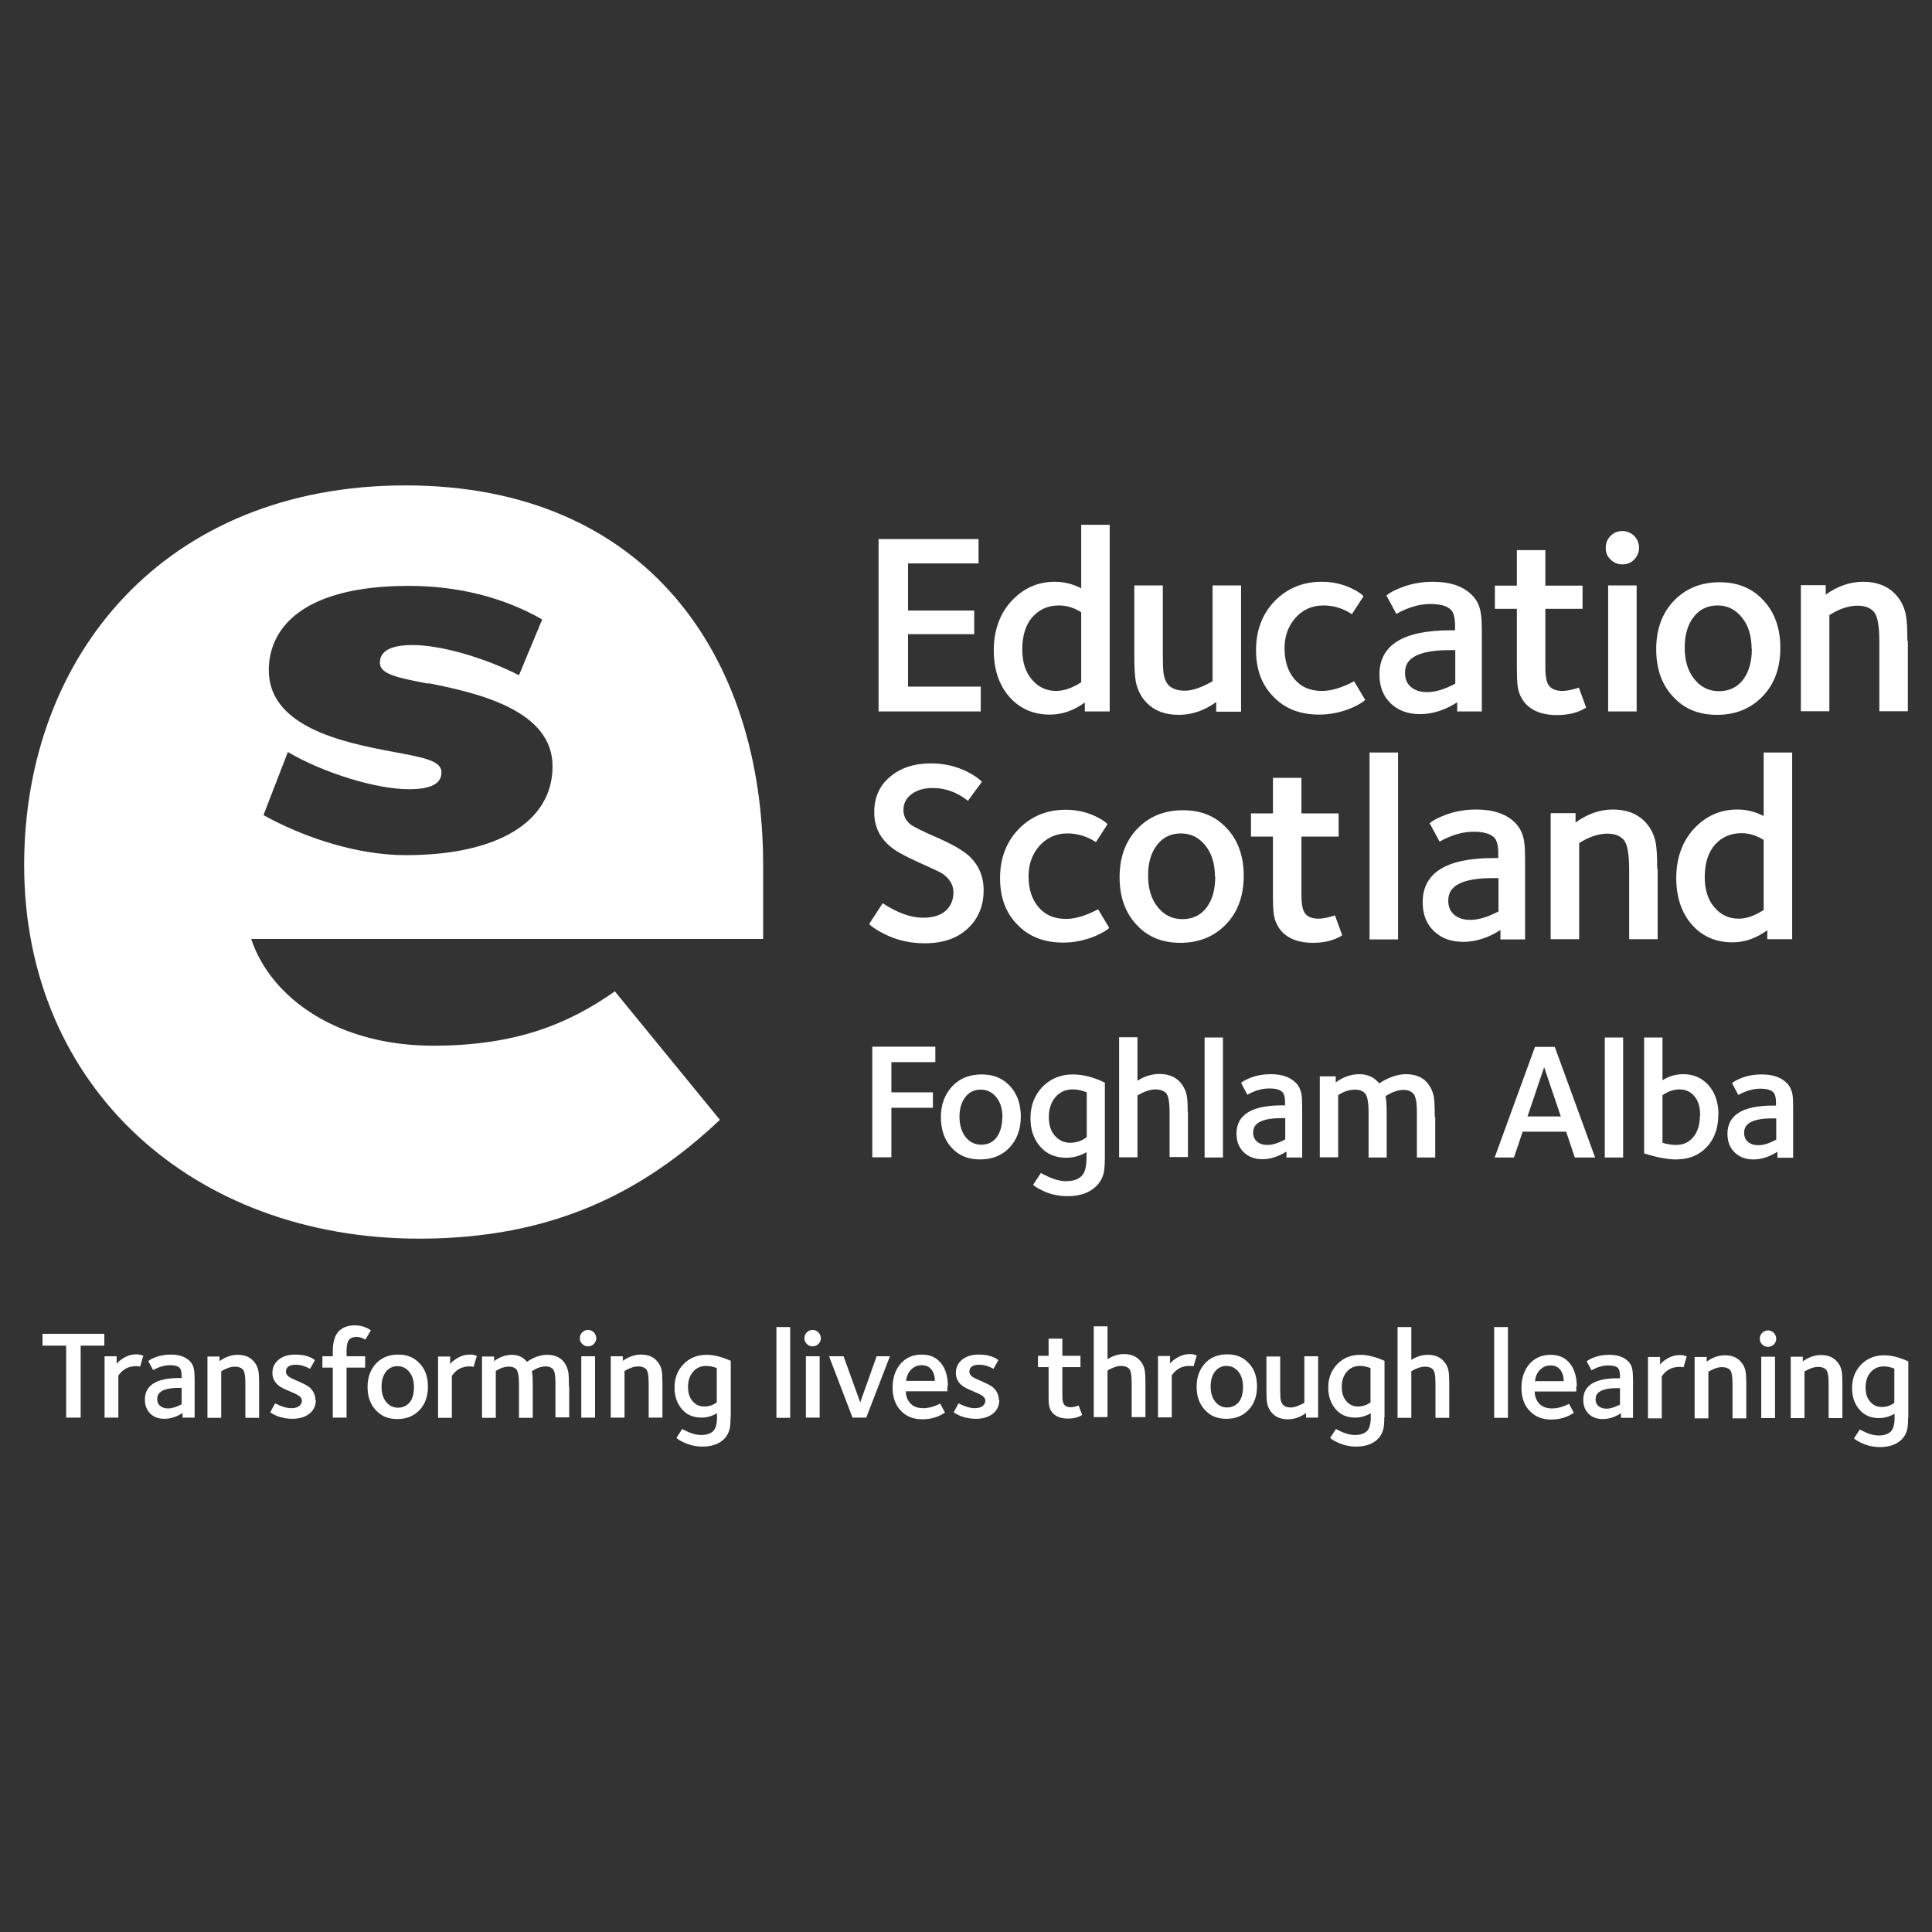
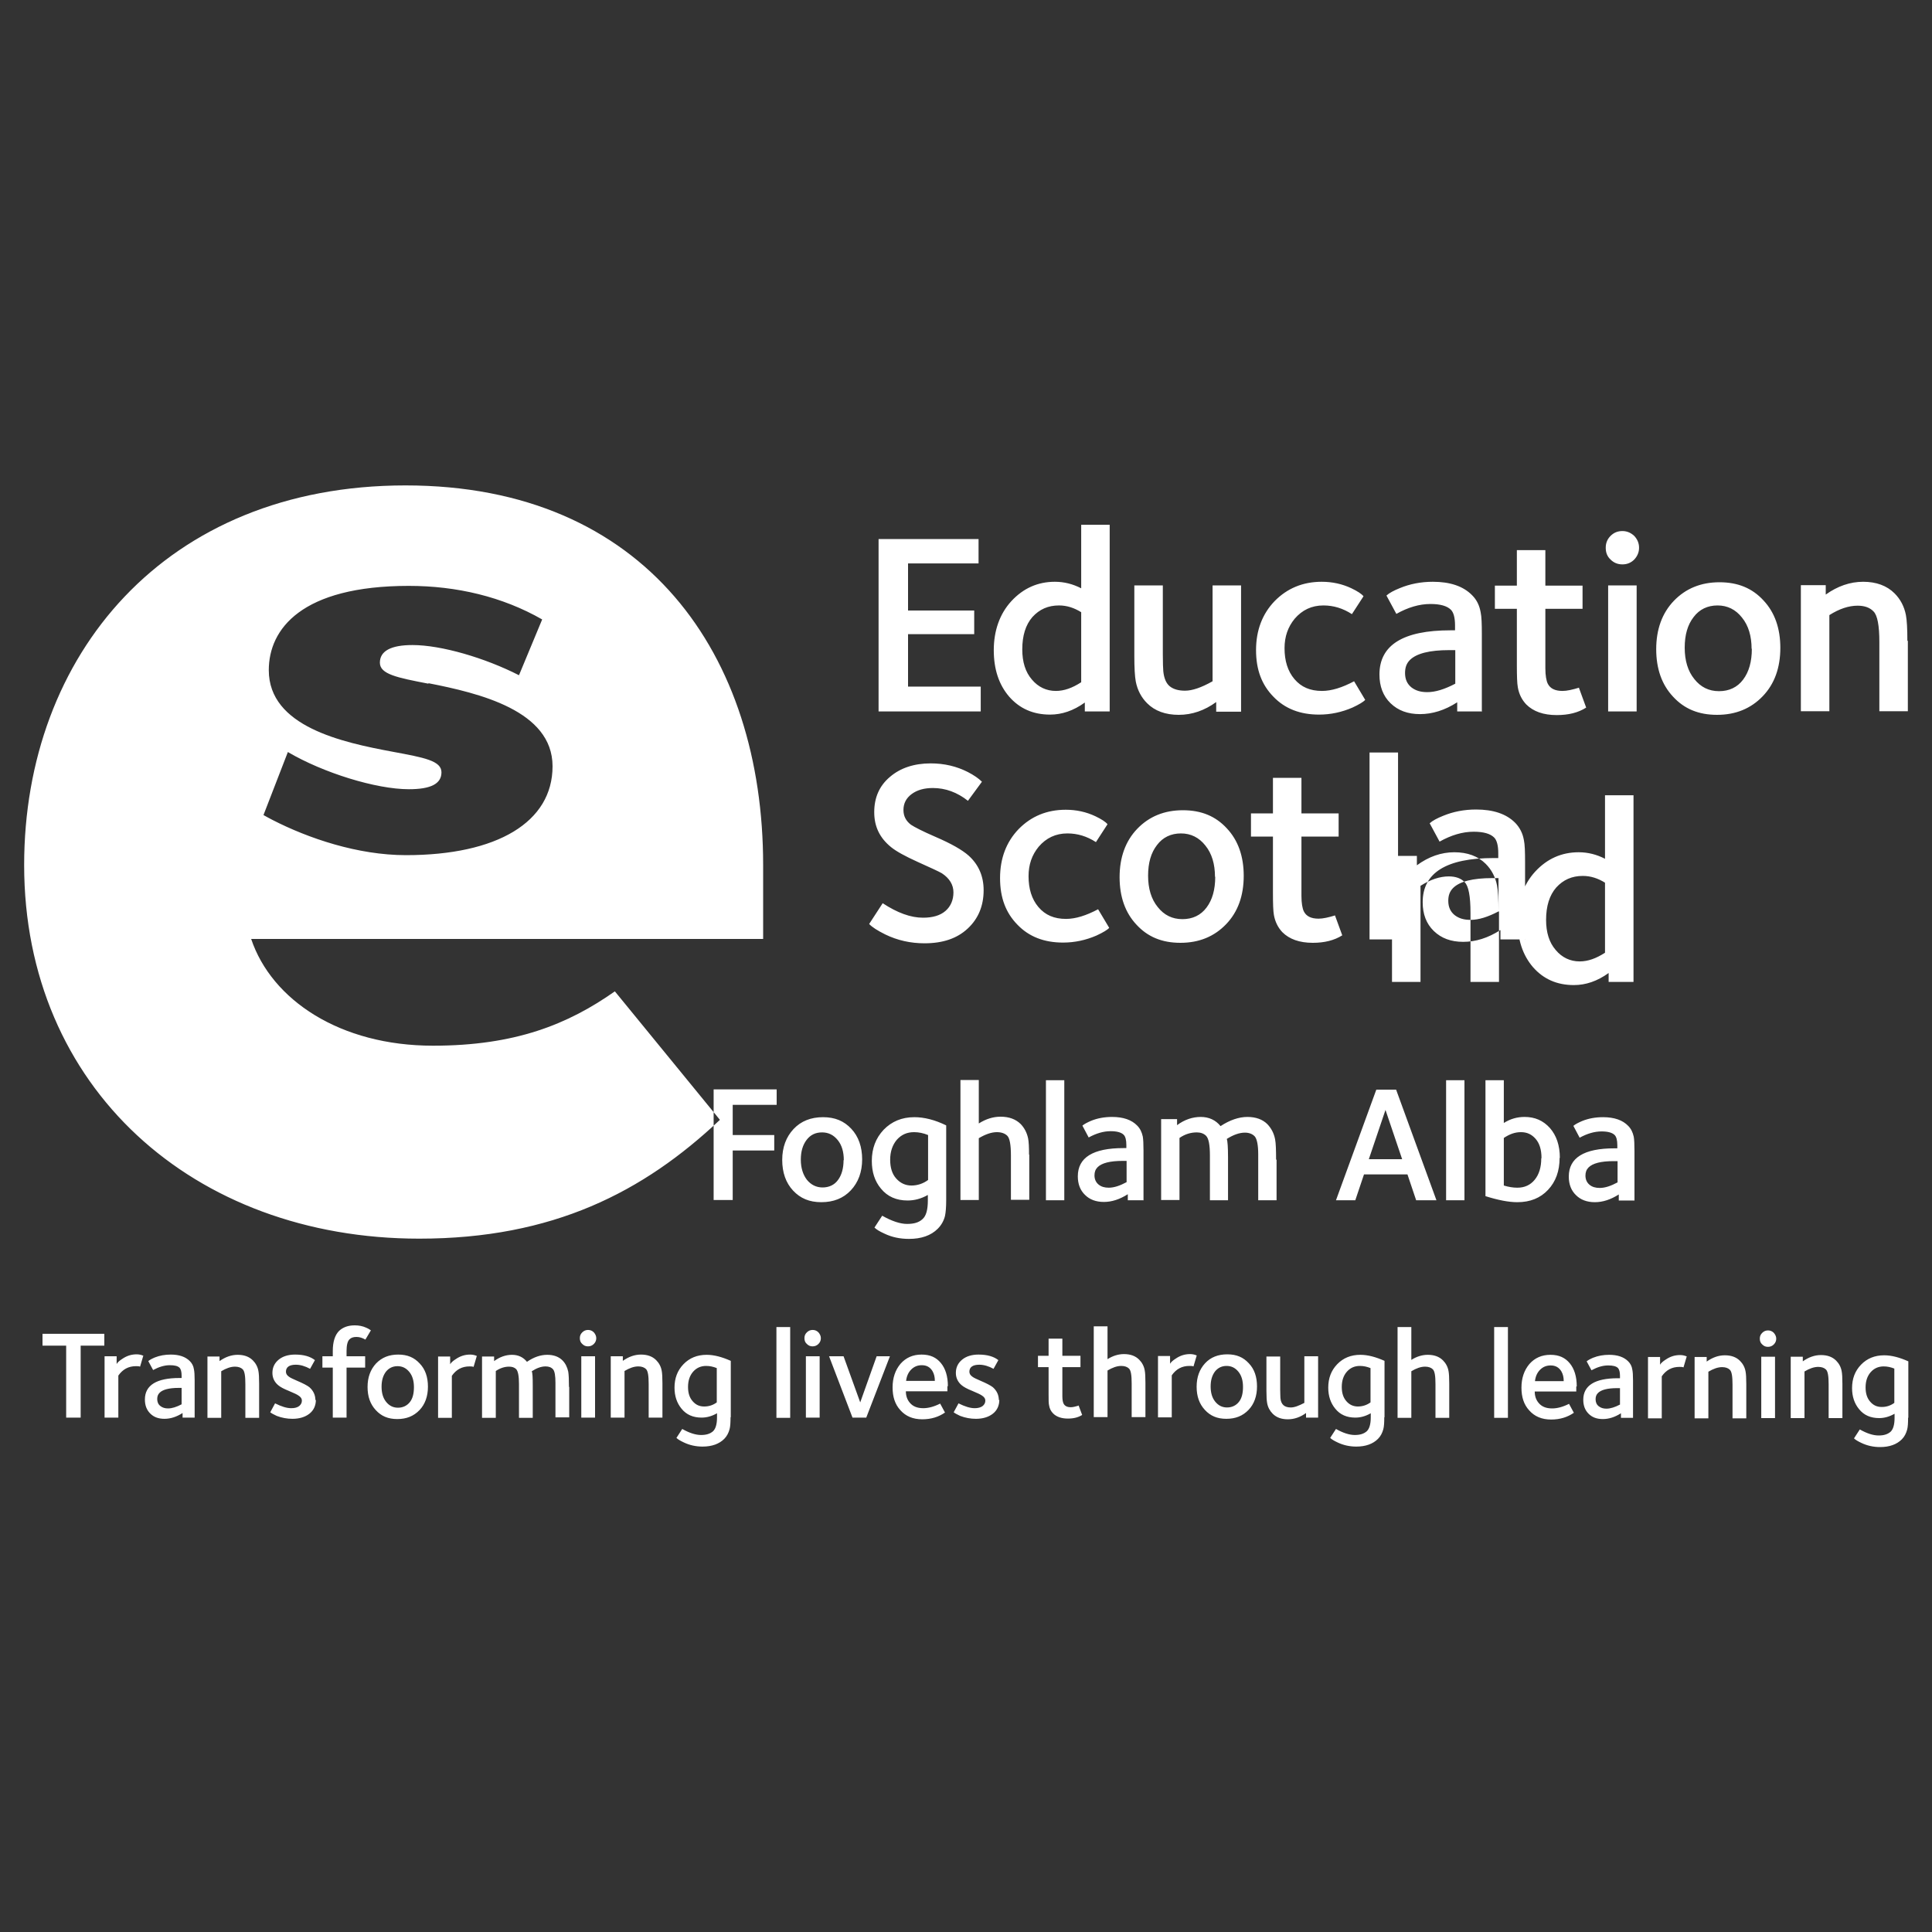
<svg xmlns="http://www.w3.org/2000/svg" id="a" viewBox="0 0 80 80">
  <rect x="0" y="0" width="80" height="80" fill="#333333" stroke="none" />
  <defs>
    <style>.b{fill:#fff;}</style>
  </defs>
-   <path class="b" d="M31.6,35.82v3.06H10.4c.85,2.53,3.68,4.42,7.53,4.42,3.4,0,5.58-.88,7.53-2.25l4.35,5.32c-3.17,2.99-6.91,4.92-12.45,4.92-9.35,0-16.36-6.26-16.36-15.47,0-8.68,5.83-15.72,15.79-15.72s14.81,7.04,14.81,15.72m-13.86-7.51c-1.29-.25-2.01-.39-2.01-.87s.45-.73,1.35-.73c1.19,0,3,.53,4.41,1.25l.96-2.31c-1.64-.94-3.54-1.39-5.52-1.39-4.45,0-5.8,1.79-5.8,3.49,0,2.34,3.04,2.99,5.14,3.38,1.29,.24,2.01,.37,2.01,.85s-.45,.7-1.35,.7c-1.36,0-3.55-.68-5.01-1.54l-1.01,2.61c.12,.07,.24,.13,.37,.2,1.48,.76,3.53,1.46,5.53,1.46,3.78,0,6.07-1.37,6.07-3.68s-3.05-3.03-5.14-3.44m22.87,.14h-3.01v-2.17h2.74v-.98h-2.74v-1.95h2.92v-1.01h-4.14v7.14h4.23v-1.03Zm5.34,1.03h-1.03v-.37c-.47,.34-.95,.5-1.44,.5-.7,0-1.26-.25-1.69-.74-.43-.5-.64-1.14-.64-1.93s.24-1.5,.73-2.03c.49-.53,1.09-.8,1.8-.8,.38,0,.74,.09,1.09,.27v-2.63h1.18v7.74Zm-1.18-1.21v-2.9c-.29-.18-.59-.28-.92-.28-.45,0-.81,.16-1.1,.48-.28,.32-.42,.77-.42,1.34,0,.52,.13,.94,.4,1.25,.26,.31,.6,.47,.99,.47,.34,0,.68-.12,1.05-.36m6.62-4.01h-1.18v3.97c-.46,.26-.84,.39-1.14,.39-.27,0-.48-.06-.63-.18-.15-.12-.24-.33-.27-.62-.01-.11-.02-.35-.02-.71v-2.85h-1.18v2.91c0,.5,.02,.86,.06,1.07,.07,.36,.23,.66,.47,.9,.32,.32,.76,.48,1.31,.48s1.07-.18,1.55-.53v.4h1.03v-5.22Zm4.68,3.97c-.49,.26-.93,.4-1.33,.4-.49,0-.86-.16-1.14-.49-.28-.33-.41-.76-.41-1.28,0-.48,.14-.88,.42-1.22,.31-.36,.7-.55,1.19-.55,.42,0,.81,.12,1.18,.36l.48-.74c-.08-.1-.25-.21-.5-.33-.38-.18-.79-.27-1.23-.27-.78,0-1.43,.27-1.95,.8-.51,.53-.77,1.21-.77,2.03s.24,1.44,.72,1.93c.48,.5,1.11,.74,1.89,.74,.48,0,.94-.1,1.38-.29,.28-.13,.46-.24,.53-.32l-.46-.77Zm5.3,1.25h-1.03v-.38c-.51,.33-1.03,.49-1.54,.49s-.91-.15-1.22-.45c-.31-.3-.46-.7-.46-1.19,0-1.22,.98-1.83,2.94-1.83h.19v-.2c0-.32-.06-.54-.17-.65-.16-.16-.44-.24-.85-.24-.46,0-.93,.14-1.41,.41l-.41-.76c.12-.11,.31-.21,.56-.31,.41-.17,.87-.26,1.36-.26,.71,0,1.26,.18,1.63,.56,.19,.19,.3,.42,.35,.7,.04,.18,.05,.49,.05,.92v3.21Zm-1.11-1.16v-1.38h-.25c-.82,0-1.36,.14-1.63,.41-.14,.14-.2,.31-.2,.54,0,.26,.09,.45,.26,.59,.18,.14,.39,.2,.66,.2,.34,0,.72-.12,1.16-.35m5.14,.16c-.29,.09-.52,.14-.7,.14-.31,0-.51-.1-.61-.3-.06-.12-.1-.34-.1-.64v-2.46h1.54v-.96h-1.54v-1.47h-1.18v1.47h-.91v.96h.91v2.35c0,.44,.01,.74,.04,.9,.05,.29,.17,.52,.35,.71,.29,.29,.71,.44,1.26,.44,.49,0,.89-.1,1.22-.31l-.3-.82Zm2.47-5.79c0,.19-.07,.35-.2,.49-.13,.13-.29,.2-.49,.2s-.36-.07-.49-.2c-.14-.13-.2-.29-.2-.49s.07-.36,.2-.49c.14-.14,.3-.2,.49-.2s.35,.07,.49,.2c.13,.14,.2,.3,.2,.49m-.1,6.78h-1.18v-5.22h1.18v5.22Zm5.95-2.64c0,.83-.24,1.5-.73,2.01-.49,.51-1.12,.77-1.89,.77s-1.36-.25-1.82-.75c-.47-.5-.7-1.16-.7-1.97s.24-1.49,.73-2c.49-.51,1.12-.77,1.89-.77s1.36,.25,1.82,.75c.47,.5,.7,1.16,.7,1.97m-1.19,.04c0-.53-.13-.97-.4-1.3-.26-.33-.6-.5-1.01-.5s-.75,.16-.99,.48c-.25,.32-.37,.74-.37,1.27s.13,.97,.4,1.3c.26,.33,.6,.5,1.02,.5s.76-.16,1-.48c.24-.32,.36-.74,.36-1.28m6.44-.32c0-.5-.02-.86-.06-1.07-.07-.36-.23-.66-.47-.9-.32-.32-.76-.48-1.3-.48s-1.06,.18-1.55,.53v-.39h-1.03v5.22h1.18v-3.98c.41-.26,.8-.39,1.17-.39,.29,0,.51,.08,.66,.24,.16,.16,.24,.58,.24,1.27v2.86h1.18v-2.92Zm-38.25,10.32c0-.58-.21-1.06-.62-1.43-.27-.24-.73-.5-1.38-.78-.53-.23-.86-.4-1.01-.5-.21-.16-.31-.36-.31-.61,0-.27,.11-.49,.34-.66,.23-.17,.52-.25,.88-.25,.52,0,1.01,.18,1.45,.53l.58-.79c-.14-.14-.33-.27-.58-.4-.47-.24-.98-.36-1.54-.36-.69,0-1.26,.19-1.69,.56-.44,.37-.65,.86-.65,1.46s.23,1.07,.7,1.45c.21,.17,.57,.37,1.1,.61,.56,.25,.9,.41,1,.47,.32,.21,.48,.48,.48,.79s-.11,.58-.33,.77c-.22,.19-.53,.28-.93,.28-.51,0-1.06-.2-1.67-.6l-.56,.86c.12,.13,.34,.27,.66,.43,.51,.25,1.06,.37,1.63,.37,.76,0,1.35-.2,1.79-.61,.44-.41,.66-.94,.66-1.59m4.74,.79c-.49,.26-.93,.4-1.33,.4-.49,0-.86-.16-1.14-.49-.28-.33-.41-.76-.41-1.28,0-.48,.14-.88,.42-1.22,.31-.36,.7-.55,1.19-.55,.42,0,.81,.12,1.18,.36l.48-.74c-.08-.1-.25-.21-.5-.33-.38-.18-.79-.27-1.23-.27-.78,0-1.43,.27-1.95,.8-.51,.53-.77,1.21-.77,2.03s.24,1.44,.72,1.93c.48,.5,1.11,.74,1.89,.74,.48,0,.94-.1,1.38-.29,.28-.13,.46-.24,.53-.32l-.46-.77Zm6.03-1.39c0,.83-.24,1.5-.73,2.01-.49,.51-1.12,.77-1.89,.77s-1.36-.25-1.82-.75c-.47-.5-.7-1.16-.7-1.97s.24-1.49,.73-2c.49-.51,1.12-.77,1.89-.77s1.36,.25,1.82,.75c.47,.5,.7,1.16,.7,1.97m-1.19,.04c0-.53-.13-.97-.4-1.3-.26-.33-.6-.5-1.01-.5s-.75,.16-.99,.48c-.25,.32-.37,.74-.37,1.27s.13,.97,.4,1.3c.26,.33,.6,.5,1.02,.5s.76-.16,1-.48c.24-.32,.36-.74,.36-1.28m4.98,1.6c-.29,.09-.52,.14-.7,.14-.31,0-.51-.1-.61-.3-.06-.12-.1-.34-.1-.64v-2.46h1.54v-.96h-1.54v-1.47h-1.18v1.47h-.91v.96h.91v2.35c0,.44,.01,.74,.04,.9,.05,.28,.17,.52,.35,.71,.29,.29,.71,.44,1.26,.44,.48,0,.89-.1,1.22-.31l-.3-.82Zm2.59-6.74h-1.18v7.74h1.18v-7.74Zm5.27,7.74h-1.03v-.39c-.51,.33-1.03,.49-1.54,.49s-.91-.15-1.22-.45c-.31-.3-.46-.7-.46-1.19,0-1.22,.98-1.83,2.94-1.83h.19v-.2c0-.32-.06-.54-.17-.65-.16-.16-.44-.24-.85-.24-.46,0-.93,.14-1.41,.41l-.41-.76c.12-.11,.31-.21,.56-.31,.41-.17,.87-.26,1.36-.26,.71,0,1.26,.18,1.63,.56,.18,.19,.3,.42,.35,.7,.04,.18,.05,.49,.05,.92v3.21Zm-1.11-1.16v-1.38h-.25c-.82,0-1.36,.14-1.63,.41-.14,.14-.2,.31-.2,.53,0,.26,.09,.45,.26,.59,.18,.14,.39,.2,.66,.2,.34,0,.72-.12,1.16-.35m6.57-1.77c0-.5-.02-.86-.06-1.07-.07-.36-.23-.66-.47-.9-.32-.32-.76-.48-1.3-.48s-1.06,.18-1.55,.54v-.39h-1.03v5.22h1.18v-3.98c.41-.26,.8-.39,1.17-.39,.29,0,.51,.08,.66,.24,.16,.16,.24,.58,.24,1.27v2.86h1.18v-2.92Zm5.59,2.92h-1.03v-.37c-.47,.34-.95,.5-1.44,.5-.7,0-1.26-.25-1.69-.74-.43-.5-.64-1.14-.64-1.93s.24-1.5,.73-2.03c.49-.53,1.09-.8,1.8-.8,.38,0,.74,.09,1.09,.27v-2.63h1.18v7.74Zm-1.18-1.21v-2.9c-.29-.18-.59-.28-.92-.28-.45,0-.81,.16-1.1,.48-.28,.32-.42,.77-.42,1.34,0,.52,.13,.94,.4,1.25,.26,.31,.6,.47,.99,.47,.34,0,.68-.12,1.05-.36m-34.3,5.66h-2.61v4.58h.79v-2.05h1.72v-.64h-1.72v-1.25h1.82v-.65Zm3.54,2.89c0,.53-.16,.96-.47,1.29-.31,.33-.72,.49-1.22,.49s-.87-.16-1.17-.48c-.3-.32-.45-.75-.45-1.27s.16-.95,.47-1.28c.31-.33,.72-.49,1.22-.49s.87,.16,1.17,.48c.3,.32,.45,.75,.45,1.27m-.76,.03c0-.34-.08-.62-.25-.83-.17-.21-.38-.32-.65-.32s-.48,.1-.64,.31c-.16,.21-.24,.48-.24,.82s.09,.62,.25,.83c.17,.21,.39,.32,.65,.32s.49-.1,.64-.31c.15-.2,.23-.48,.23-.82m4.25,1.65c0,.3-.02,.52-.05,.66-.05,.2-.15,.38-.3,.53-.28,.28-.68,.42-1.19,.42-.37,0-.71-.07-1.02-.22-.2-.09-.33-.17-.41-.25l.32-.49c.39,.22,.74,.34,1.03,.34s.49-.06,.64-.2c.15-.13,.22-.39,.22-.77v-.23c-.28,.16-.56,.23-.84,.23-.46,0-.83-.16-1.1-.49-.26-.31-.38-.69-.38-1.15,0-.51,.16-.94,.49-1.29,.33-.34,.75-.52,1.27-.52,.41,0,.85,.11,1.32,.34v3.09Zm-.75-.82v-1.87c-.19-.08-.39-.12-.58-.12-.29,0-.52,.1-.71,.31-.18,.21-.28,.49-.28,.83,0,.33,.08,.59,.25,.78,.17,.19,.38,.29,.63,.29s.49-.08,.69-.23m4.18-1.04c0-.32-.01-.55-.04-.69-.05-.23-.15-.42-.3-.58-.21-.21-.49-.31-.84-.31-.3,0-.6,.09-.9,.28v-1.8h-.76v4.97h.76v-2.56c.27-.16,.52-.25,.75-.25,.18,0,.33,.05,.43,.15,.1,.1,.15,.37,.15,.82v1.83h.76v-1.88Zm1.46-3.09h-.76v4.97h.76v-4.97Zm3.29,4.97h-.66v-.25c-.33,.21-.66,.32-.99,.32s-.59-.1-.78-.29c-.2-.19-.3-.45-.3-.77,0-.78,.63-1.17,1.89-1.17h.12v-.13c0-.21-.04-.35-.11-.42-.1-.1-.28-.15-.54-.15-.3,0-.6,.09-.91,.26l-.26-.49c.08-.07,.2-.13,.36-.2,.27-.11,.56-.16,.87-.16,.46,0,.81,.12,1.04,.36,.12,.12,.19,.27,.23,.45,.02,.11,.03,.31,.03,.59v2.06Zm-.71-.74v-.89h-.16c-.53,0-.87,.09-1.04,.26-.09,.09-.13,.2-.13,.34,0,.16,.06,.29,.17,.38,.11,.09,.25,.13,.42,.13,.22,0,.46-.08,.74-.23m6.19-.93c0-.4-.01-.68-.04-.84-.05-.26-.16-.46-.32-.63-.2-.2-.48-.3-.83-.3s-.73,.13-1.11,.38c-.2-.25-.48-.38-.82-.38s-.67,.11-.98,.34v-.25h-.66v3.35h.76v-2.57c.23-.16,.47-.23,.72-.23,.16,0,.29,.05,.38,.14,.11,.11,.16,.38,.16,.82v1.85h.75v-1.78c0-.42-.02-.67-.05-.76,.27-.17,.52-.26,.75-.26,.18,0,.32,.06,.41,.16,.09,.11,.14,.36,.14,.74v1.9h.76v-1.68Zm6.62,1.68h-.82l-.36-1.07h-1.8l-.36,1.07h-.8l1.67-4.58h.82l1.67,4.58Zm-1.4-1.7l-.69-2.04-.69,2.04h1.38Zm2.58-3.27h-.76v4.97h.76v-4.97Zm3.94,3.21c0,.55-.16,.99-.48,1.33-.32,.34-.74,.51-1.27,.51-.37,0-.81-.09-1.32-.25v-4.8h.76v1.77c.27-.17,.55-.25,.86-.25,.43,0,.77,.15,1.05,.46,.27,.31,.41,.72,.41,1.24m-.76,0c0-.34-.08-.61-.25-.8-.16-.18-.35-.27-.6-.27s-.47,.08-.71,.24v1.97c.2,.06,.38,.09,.56,.09,.3,0,.54-.11,.72-.33,.18-.22,.27-.52,.27-.88m3.87,1.74h-.66v-.25c-.33,.21-.66,.32-.99,.32s-.59-.1-.78-.29c-.2-.19-.3-.45-.3-.77,0-.78,.63-1.17,1.89-1.17h.12v-.13c0-.21-.04-.35-.11-.42-.1-.1-.28-.15-.54-.15-.3,0-.6,.09-.91,.26l-.26-.49c.08-.07,.2-.13,.36-.2,.27-.11,.56-.16,.87-.16,.46,0,.81,.12,1.04,.36,.12,.12,.19,.27,.23,.45,.02,.11,.03,.31,.03,.59v2.06Zm-.71-.74v-.89h-.16c-.53,0-.87,.09-1.04,.26-.09,.09-.13,.2-.13,.34,0,.16,.06,.29,.17,.38,.11,.09,.25,.13,.42,.13,.22,0,.46-.08,.74-.23M4.33,55.23H1.76v.49h.98v2.98h.6v-2.98h.98v-.49Zm1.61,.91c-.09-.04-.18-.06-.28-.06-.22,0-.41,.06-.6,.19-.11,.07-.19,.14-.23,.21v-.32h-.5v2.54h.57v-1.74c.18-.26,.42-.39,.73-.39,.07,0,.12,0,.17,.02l.13-.44m2.13,2.55h-.5v-.19c-.25,.16-.5,.24-.75,.24s-.44-.07-.59-.22c-.15-.15-.22-.34-.22-.58,0-.59,.48-.89,1.43-.89h.09v-.1c0-.16-.03-.26-.08-.32-.08-.08-.21-.11-.41-.11-.22,0-.45,.07-.69,.2l-.2-.37c.06-.05,.15-.1,.27-.15,.2-.08,.42-.12,.66-.12,.35,0,.61,.09,.79,.27,.09,.09,.15,.2,.17,.34,.02,.09,.03,.24,.03,.45v1.56Zm-.54-.56v-.67h-.12c-.4,0-.66,.07-.79,.2-.07,.07-.1,.15-.1,.26,0,.12,.04,.22,.13,.29,.09,.07,.19,.1,.32,.1,.16,0,.35-.06,.56-.17m3.21-.86c0-.24-.01-.42-.03-.52-.03-.17-.11-.32-.23-.44-.16-.16-.37-.23-.63-.23s-.51,.09-.75,.26v-.19h-.5v2.54h.57v-1.93c.2-.12,.39-.19,.57-.19,.14,0,.25,.04,.32,.11,.08,.08,.11,.28,.11,.62v1.39h.57v-1.42Zm2.33,.69c0-.22-.09-.4-.25-.54-.09-.07-.26-.16-.52-.27-.16-.07-.27-.12-.32-.16-.09-.06-.13-.13-.13-.21,0-.19,.14-.29,.41-.29,.19,0,.39,.06,.59,.17l.2-.36c-.19-.15-.46-.23-.82-.23-.28,0-.51,.07-.68,.21-.17,.14-.26,.32-.26,.55,0,.2,.08,.37,.23,.5,.09,.08,.24,.16,.44,.24,.22,.09,.36,.16,.4,.19,.1,.06,.15,.13,.15,.22s-.04,.16-.11,.22c-.08,.06-.18,.09-.33,.09-.19,0-.41-.07-.67-.2l-.2,.37c.05,.04,.14,.09,.27,.15,.21,.08,.43,.12,.65,.12,.28,0,.52-.07,.7-.21s.27-.34,.27-.58m2.28-2.87s-.09-.07-.19-.11c-.15-.07-.31-.1-.48-.1-.28,0-.49,.08-.65,.23-.17,.17-.26,.45-.26,.83v.22h-.43v.47h.43v2.07h.57v-2.07h.77v-.47h-.77v-.22c0-.24,.04-.4,.12-.48,.07-.07,.16-.1,.29-.1s.25,.04,.37,.11l.22-.37m2.37,2.32c0,.4-.12,.73-.35,.97-.24,.25-.54,.37-.92,.37s-.66-.12-.89-.37-.34-.56-.34-.96,.12-.72,.35-.97c.24-.25,.54-.37,.92-.37s.66,.12,.89,.37c.23,.24,.34,.56,.34,.96m-.58,.02c0-.26-.06-.47-.19-.63-.13-.16-.29-.24-.49-.24s-.36,.08-.48,.23c-.12,.16-.18,.36-.18,.62s.06,.47,.19,.63c.13,.16,.29,.24,.49,.24s.37-.08,.49-.23c.12-.15,.17-.36,.17-.62m2.61-1.29c-.09-.04-.18-.06-.28-.06-.22,0-.41,.06-.6,.19-.11,.07-.19,.14-.23,.21v-.32h-.5v2.54h.57v-1.74c.18-.26,.42-.39,.73-.39,.07,0,.12,0,.17,.02l.13-.44m3.82,1.28c0-.3-.01-.52-.03-.64-.04-.19-.12-.35-.24-.47-.15-.15-.36-.23-.63-.23s-.55,.09-.84,.29c-.15-.19-.36-.29-.62-.29s-.51,.09-.74,.26v-.19h-.5v2.54h.57v-1.94c.18-.12,.36-.18,.55-.18,.12,0,.22,.03,.29,.1,.08,.08,.12,.29,.12,.62v1.4h.57v-1.35c0-.32-.01-.51-.04-.58,.2-.13,.39-.2,.57-.2,.14,0,.24,.04,.31,.12,.07,.08,.1,.27,.1,.56v1.43h.57v-1.27Zm1.13-2.03c0,.09-.03,.17-.1,.24-.06,.06-.14,.1-.24,.1s-.17-.03-.24-.1c-.07-.06-.1-.14-.1-.24s.03-.17,.1-.24c.07-.07,.15-.1,.24-.1s.17,.03,.24,.1c.06,.07,.1,.15,.1,.24m-.05,3.29h-.57v-2.54h.57v2.54Zm2.79-1.42c0-.24-.01-.42-.03-.52-.03-.17-.11-.32-.23-.44-.16-.16-.37-.23-.63-.23s-.51,.09-.75,.26v-.19h-.5v2.54h.57v-1.93c.2-.12,.39-.19,.57-.19,.14,0,.25,.04,.32,.11,.08,.08,.11,.28,.11,.62v1.39h.57v-1.42Zm2.82,1.4c0,.23-.01,.39-.04,.5-.04,.15-.11,.29-.22,.4-.21,.21-.51,.32-.9,.32-.28,0-.54-.06-.77-.17-.15-.07-.25-.13-.31-.19l.24-.37c.3,.17,.56,.25,.78,.25s.37-.05,.49-.15c.11-.1,.17-.29,.17-.58v-.17c-.21,.12-.42,.18-.64,.18-.35,0-.63-.12-.83-.37-.19-.23-.29-.52-.29-.87,0-.39,.12-.71,.37-.97,.25-.26,.57-.39,.96-.39,.31,0,.64,.09,1,.25v2.34Zm-.57-.62v-1.41c-.15-.06-.29-.09-.44-.09-.22,0-.4,.08-.54,.24-.14,.16-.21,.37-.21,.63,0,.25,.06,.44,.19,.59,.13,.15,.28,.22,.48,.22s.37-.06,.52-.17m3.04-3.12h-.57v3.76h.57v-3.76Zm1.27,.46c0,.09-.03,.17-.1,.24-.06,.06-.14,.1-.24,.1s-.17-.03-.24-.1c-.07-.06-.1-.14-.1-.24s.03-.17,.1-.24c.07-.07,.15-.1,.24-.1s.17,.03,.24,.1c.06,.07,.1,.15,.1,.24m-.05,3.29h-.57v-2.54h.57v2.54Zm2.36-2.54l-.68,1.91-.69-1.91h-.6l.97,2.54h.57l.98-2.54h-.56Zm2.93,1.24s0,.07,0,.12c0,.05,0,.08,0,.09h-1.72c0,.18,.05,.34,.16,.47,.13,.16,.32,.23,.56,.23,.21,0,.44-.06,.7-.19l.2,.37c-.26,.18-.57,.28-.94,.28-.39,0-.69-.13-.91-.38-.22-.24-.32-.55-.32-.94s.11-.72,.33-.98c.22-.25,.51-.38,.87-.38s.61,.12,.8,.35c.19,.23,.29,.55,.29,.96m-.54-.22c0-.16-.03-.29-.1-.41-.1-.16-.24-.24-.44-.24-.18,0-.32,.06-.44,.18-.12,.12-.19,.28-.21,.47h1.19Zm2.65,.8c0-.22-.09-.4-.25-.54-.09-.07-.26-.16-.52-.27-.16-.07-.27-.12-.32-.16-.09-.06-.13-.13-.13-.21,0-.19,.14-.29,.41-.29,.19,0,.39,.06,.59,.17l.2-.36c-.19-.15-.46-.23-.82-.23-.28,0-.51,.07-.68,.21-.17,.14-.26,.32-.26,.55,0,.2,.08,.37,.23,.5,.09,.08,.24,.16,.44,.24,.22,.09,.36,.16,.4,.19,.1,.06,.15,.13,.15,.22s-.04,.16-.11,.22c-.08,.06-.19,.09-.33,.09-.19,0-.41-.07-.67-.2l-.2,.37c.05,.04,.14,.09,.27,.15,.21,.08,.43,.12,.65,.12,.28,0,.52-.07,.7-.21s.27-.34,.27-.58m3.3,.24c-.14,.04-.25,.07-.34,.07-.15,0-.25-.05-.3-.15-.03-.06-.05-.16-.05-.31v-1.2h.75v-.47h-.75v-.71h-.57v.71h-.44v.47h.44v1.14c0,.22,0,.36,.02,.44,.02,.14,.08,.25,.17,.34,.14,.14,.35,.21,.61,.21,.24,0,.43-.05,.59-.15l-.15-.4Zm2.75-.94c0-.24-.01-.42-.03-.52-.03-.17-.11-.32-.23-.44-.16-.16-.37-.23-.63-.23-.23,0-.46,.07-.68,.21v-1.36h-.57v3.76h.57v-1.93c.2-.12,.39-.19,.57-.19,.14,0,.25,.04,.32,.11,.08,.08,.11,.28,.11,.62v1.39h.57v-1.42Zm2.13-1.13c-.09-.04-.18-.06-.28-.06-.22,0-.41,.06-.6,.19-.11,.07-.19,.14-.23,.21v-.32h-.5v2.54h.57v-1.74c.18-.26,.42-.39,.73-.39,.07,0,.12,0,.17,.02l.13-.44m2.5,1.27c0,.4-.12,.73-.35,.97-.24,.25-.54,.37-.92,.37s-.66-.12-.89-.37-.34-.56-.34-.96,.12-.72,.35-.97,.54-.37,.92-.37,.66,.12,.89,.37c.23,.24,.34,.56,.34,.96m-.58,.02c0-.26-.06-.47-.19-.63-.13-.16-.29-.24-.49-.24s-.36,.08-.48,.23c-.12,.16-.18,.36-.18,.62s.06,.47,.19,.63c.13,.16,.29,.24,.49,.24s.37-.08,.49-.23c.12-.15,.17-.36,.17-.62m3.11-1.27h-.57v1.93c-.23,.12-.41,.19-.56,.19-.13,0-.23-.03-.3-.09-.07-.06-.12-.16-.13-.3,0-.06-.01-.17-.01-.34v-1.38h-.57v1.41c0,.24,.01,.42,.03,.52,.03,.17,.11,.32,.23,.44,.16,.16,.37,.23,.63,.23s.52-.09,.75-.26v.19h.5v-2.54Zm2.74,2.52c0,.23-.01,.39-.04,.5-.04,.15-.11,.29-.22,.4-.21,.21-.51,.32-.9,.32-.28,0-.54-.06-.77-.17-.15-.07-.25-.13-.31-.19l.24-.37c.3,.17,.56,.25,.78,.25s.37-.05,.49-.15c.11-.1,.17-.29,.17-.58v-.17c-.21,.12-.42,.18-.64,.18-.35,0-.63-.12-.83-.37-.19-.23-.29-.52-.29-.87,0-.39,.12-.71,.37-.97,.25-.26,.57-.39,.96-.39,.31,0,.64,.09,1,.25v2.34Zm-.57-.62v-1.41c-.15-.06-.29-.09-.44-.09-.22,0-.4,.08-.54,.24-.14,.16-.21,.37-.21,.63,0,.25,.06,.44,.19,.59,.13,.15,.29,.22,.48,.22s.37-.06,.52-.17m3.26-.78c0-.24-.01-.42-.03-.52-.03-.17-.11-.32-.23-.44-.16-.16-.37-.23-.63-.23-.23,0-.46,.07-.68,.21v-1.36h-.57v3.76h.57v-1.93c.2-.12,.39-.19,.57-.19,.14,0,.25,.04,.32,.11,.08,.08,.11,.28,.11,.62v1.39h.57v-1.42Zm2.43-2.34h-.57v3.76h.57v-3.76Zm2.83,2.46s0,.07,0,.12c0,.05,0,.08,0,.09h-1.72c0,.18,.05,.34,.16,.47,.13,.16,.32,.23,.56,.23,.21,0,.44-.06,.7-.19l.2,.37c-.26,.18-.57,.28-.94,.28-.39,0-.69-.13-.91-.38-.22-.24-.32-.55-.32-.94s.11-.72,.33-.98c.22-.25,.51-.38,.87-.38s.61,.12,.8,.35c.19,.23,.29,.55,.29,.96m-.54-.22c0-.16-.03-.29-.1-.41-.1-.16-.24-.24-.44-.24-.18,0-.32,.06-.44,.18-.12,.12-.19,.28-.21,.47h1.19Zm2.87,1.52h-.5v-.19c-.25,.16-.5,.24-.75,.24s-.44-.07-.59-.22c-.15-.15-.22-.34-.22-.58,0-.59,.48-.89,1.43-.89h.09v-.1c0-.16-.03-.26-.08-.32-.08-.08-.21-.11-.41-.11-.23,0-.45,.07-.69,.2l-.2-.37c.06-.05,.15-.1,.27-.15,.2-.08,.42-.12,.66-.12,.35,0,.61,.09,.79,.27,.09,.09,.15,.2,.17,.34,.02,.09,.03,.24,.03,.45v1.56Zm-.54-.56v-.67h-.12c-.4,0-.66,.07-.79,.2-.07,.07-.1,.15-.1,.26,0,.12,.04,.22,.13,.29,.09,.07,.19,.1,.32,.1,.16,0,.35-.06,.56-.17m2.77-1.99c-.09-.04-.18-.06-.28-.06-.22,0-.41,.06-.6,.19-.11,.07-.19,.14-.23,.21v-.32h-.5v2.54h.57v-1.74c.18-.26,.42-.39,.73-.39,.07,0,.12,0,.17,.02l.13-.44m2.47,1.13c0-.24-.01-.42-.03-.52-.03-.17-.11-.32-.23-.44-.16-.16-.37-.23-.63-.23s-.51,.09-.75,.26v-.19h-.5v2.54h.57v-1.93c.2-.12,.39-.19,.57-.19,.14,0,.25,.04,.32,.11,.08,.08,.11,.28,.11,.62v1.39h.57v-1.42Zm1.24-1.88c0,.09-.03,.17-.1,.24-.06,.06-.14,.1-.24,.1s-.17-.03-.24-.1c-.07-.06-.1-.14-.1-.24s.03-.17,.1-.24c.07-.07,.15-.1,.24-.1s.17,.03,.24,.1c.06,.07,.1,.15,.1,.24m-.05,3.29h-.57v-2.54h.57v2.54Zm2.79-1.42c0-.24-.01-.42-.03-.52-.03-.17-.11-.32-.23-.44-.16-.16-.37-.23-.63-.23s-.51,.09-.75,.26v-.19h-.5v2.54h.57v-1.93c.2-.12,.39-.19,.57-.19,.14,0,.25,.04,.32,.11,.08,.08,.11,.28,.11,.62v1.39h.57v-1.42Zm2.72,1.4c0,.23-.01,.39-.04,.5-.04,.15-.11,.29-.22,.4-.21,.21-.51,.32-.9,.32-.28,0-.54-.06-.77-.17-.15-.07-.25-.13-.31-.19l.24-.37c.3,.17,.56,.25,.78,.25s.37-.05,.49-.15c.11-.1,.17-.29,.17-.58v-.17c-.21,.12-.42,.18-.64,.18-.35,0-.63-.12-.83-.37-.19-.23-.29-.52-.29-.87,0-.39,.12-.71,.37-.97,.25-.26,.57-.39,.96-.39,.31,0,.64,.09,1,.25v2.34Zm-.57-.62v-1.41c-.15-.06-.29-.09-.44-.09-.22,0-.4,.08-.54,.24-.14,.16-.21,.37-.21,.63,0,.25,.06,.44,.19,.59,.13,.15,.28,.22,.48,.22s.37-.06,.52-.17" />
+   <path class="b" d="M31.6,35.82v3.06H10.4c.85,2.53,3.68,4.42,7.53,4.42,3.4,0,5.58-.88,7.53-2.25l4.35,5.32c-3.17,2.99-6.91,4.92-12.45,4.92-9.35,0-16.36-6.26-16.36-15.47,0-8.68,5.83-15.72,15.79-15.72s14.81,7.04,14.81,15.72m-13.86-7.51c-1.29-.25-2.01-.39-2.01-.87s.45-.73,1.35-.73c1.19,0,3,.53,4.41,1.25l.96-2.31c-1.64-.94-3.54-1.39-5.52-1.39-4.45,0-5.8,1.79-5.8,3.49,0,2.34,3.04,2.99,5.14,3.38,1.29,.24,2.01,.37,2.01,.85s-.45,.7-1.35,.7c-1.36,0-3.55-.68-5.01-1.54l-1.01,2.61c.12,.07,.24,.13,.37,.2,1.48,.76,3.53,1.46,5.53,1.46,3.78,0,6.07-1.37,6.07-3.68s-3.05-3.03-5.14-3.44m22.87,.14h-3.01v-2.17h2.74v-.98h-2.74v-1.95h2.92v-1.01h-4.14v7.14h4.23v-1.03Zm5.34,1.03h-1.03v-.37c-.47,.34-.95,.5-1.44,.5-.7,0-1.26-.25-1.69-.74-.43-.5-.64-1.14-.64-1.93s.24-1.5,.73-2.03c.49-.53,1.09-.8,1.8-.8,.38,0,.74,.09,1.09,.27v-2.63h1.18v7.74Zm-1.18-1.21v-2.9c-.29-.18-.59-.28-.92-.28-.45,0-.81,.16-1.1,.48-.28,.32-.42,.77-.42,1.34,0,.52,.13,.94,.4,1.25,.26,.31,.6,.47,.99,.47,.34,0,.68-.12,1.05-.36m6.62-4.01h-1.18v3.97c-.46,.26-.84,.39-1.14,.39-.27,0-.48-.06-.63-.18-.15-.12-.24-.33-.27-.62-.01-.11-.02-.35-.02-.71v-2.85h-1.18v2.91c0,.5,.02,.86,.06,1.07,.07,.36,.23,.66,.47,.9,.32,.32,.76,.48,1.31,.48s1.07-.18,1.55-.53v.4h1.03v-5.22Zm4.68,3.97c-.49,.26-.93,.4-1.33,.4-.49,0-.86-.16-1.14-.49-.28-.33-.41-.76-.41-1.28,0-.48,.14-.88,.42-1.22,.31-.36,.7-.55,1.19-.55,.42,0,.81,.12,1.18,.36l.48-.74c-.08-.1-.25-.21-.5-.33-.38-.18-.79-.27-1.23-.27-.78,0-1.43,.27-1.95,.8-.51,.53-.77,1.21-.77,2.03s.24,1.44,.72,1.93c.48,.5,1.11,.74,1.89,.74,.48,0,.94-.1,1.38-.29,.28-.13,.46-.24,.53-.32l-.46-.77Zm5.3,1.25h-1.03v-.38c-.51,.33-1.03,.49-1.54,.49s-.91-.15-1.22-.45c-.31-.3-.46-.7-.46-1.19,0-1.22,.98-1.83,2.94-1.83h.19v-.2c0-.32-.06-.54-.17-.65-.16-.16-.44-.24-.85-.24-.46,0-.93,.14-1.41,.41l-.41-.76c.12-.11,.31-.21,.56-.31,.41-.17,.87-.26,1.36-.26,.71,0,1.26,.18,1.63,.56,.19,.19,.3,.42,.35,.7,.04,.18,.05,.49,.05,.92v3.21Zm-1.11-1.16v-1.38h-.25c-.82,0-1.36,.14-1.63,.41-.14,.14-.2,.31-.2,.54,0,.26,.09,.45,.26,.59,.18,.14,.39,.2,.66,.2,.34,0,.72-.12,1.16-.35m5.14,.16c-.29,.09-.52,.14-.7,.14-.31,0-.51-.1-.61-.3-.06-.12-.1-.34-.1-.64v-2.46h1.54v-.96h-1.54v-1.47h-1.18v1.47h-.91v.96h.91v2.35c0,.44,.01,.74,.04,.9,.05,.29,.17,.52,.35,.71,.29,.29,.71,.44,1.26,.44,.49,0,.89-.1,1.22-.31l-.3-.82Zm2.47-5.79c0,.19-.07,.35-.2,.49-.13,.13-.29,.2-.49,.2s-.36-.07-.49-.2c-.14-.13-.2-.29-.2-.49s.07-.36,.2-.49c.14-.14,.3-.2,.49-.2s.35,.07,.49,.2c.13,.14,.2,.3,.2,.49m-.1,6.78h-1.18v-5.22h1.18v5.22Zm5.95-2.64c0,.83-.24,1.5-.73,2.01-.49,.51-1.12,.77-1.89,.77s-1.36-.25-1.82-.75c-.47-.5-.7-1.16-.7-1.97s.24-1.49,.73-2c.49-.51,1.12-.77,1.89-.77s1.36,.25,1.82,.75c.47,.5,.7,1.16,.7,1.97m-1.19,.04c0-.53-.13-.97-.4-1.3-.26-.33-.6-.5-1.01-.5s-.75,.16-.99,.48c-.25,.32-.37,.74-.37,1.27s.13,.97,.4,1.3c.26,.33,.6,.5,1.02,.5s.76-.16,1-.48c.24-.32,.36-.74,.36-1.28m6.44-.32c0-.5-.02-.86-.06-1.07-.07-.36-.23-.66-.47-.9-.32-.32-.76-.48-1.3-.48s-1.06,.18-1.55,.53v-.39h-1.03v5.22h1.18v-3.98c.41-.26,.8-.39,1.17-.39,.29,0,.51,.08,.66,.24,.16,.16,.24,.58,.24,1.27v2.86h1.18v-2.92Zm-38.25,10.32c0-.58-.21-1.06-.62-1.43-.27-.24-.73-.5-1.38-.78-.53-.23-.86-.4-1.01-.5-.21-.16-.31-.36-.31-.61,0-.27,.11-.49,.34-.66,.23-.17,.52-.25,.88-.25,.52,0,1.01,.18,1.45,.53l.58-.79c-.14-.14-.33-.27-.58-.4-.47-.24-.98-.36-1.54-.36-.69,0-1.26,.19-1.69,.56-.44,.37-.65,.86-.65,1.46s.23,1.07,.7,1.45c.21,.17,.57,.37,1.1,.61,.56,.25,.9,.41,1,.47,.32,.21,.48,.48,.48,.79s-.11,.58-.33,.77c-.22,.19-.53,.28-.93,.28-.51,0-1.06-.2-1.67-.6l-.56,.86c.12,.13,.34,.27,.66,.43,.51,.25,1.06,.37,1.63,.37,.76,0,1.35-.2,1.79-.61,.44-.41,.66-.94,.66-1.59m4.74,.79c-.49,.26-.93,.4-1.33,.4-.49,0-.86-.16-1.14-.49-.28-.33-.41-.76-.41-1.28,0-.48,.14-.88,.42-1.22,.31-.36,.7-.55,1.19-.55,.42,0,.81,.12,1.18,.36l.48-.74c-.08-.1-.25-.21-.5-.33-.38-.18-.79-.27-1.23-.27-.78,0-1.43,.27-1.95,.8-.51,.53-.77,1.21-.77,2.03s.24,1.44,.72,1.93c.48,.5,1.11,.74,1.89,.74,.48,0,.94-.1,1.38-.29,.28-.13,.46-.24,.53-.32l-.46-.77Zm6.03-1.39c0,.83-.24,1.5-.73,2.01-.49,.51-1.12,.77-1.89,.77s-1.36-.25-1.82-.75c-.47-.5-.7-1.16-.7-1.97s.24-1.49,.73-2c.49-.51,1.12-.77,1.89-.77s1.36,.25,1.82,.75c.47,.5,.7,1.16,.7,1.97m-1.19,.04c0-.53-.13-.97-.4-1.3-.26-.33-.6-.5-1.01-.5s-.75,.16-.99,.48c-.25,.32-.37,.74-.37,1.27s.13,.97,.4,1.3c.26,.33,.6,.5,1.02,.5s.76-.16,1-.48c.24-.32,.36-.74,.36-1.28m4.98,1.6c-.29,.09-.52,.14-.7,.14-.31,0-.51-.1-.61-.3-.06-.12-.1-.34-.1-.64v-2.46h1.54v-.96h-1.54v-1.47h-1.18v1.47h-.91v.96h.91v2.35c0,.44,.01,.74,.04,.9,.05,.28,.17,.52,.35,.71,.29,.29,.71,.44,1.26,.44,.48,0,.89-.1,1.22-.31l-.3-.82Zm2.59-6.74h-1.18v7.74h1.18v-7.74Zm5.27,7.74h-1.03v-.39c-.51,.33-1.03,.49-1.54,.49s-.91-.15-1.22-.45c-.31-.3-.46-.7-.46-1.19,0-1.22,.98-1.83,2.94-1.83h.19v-.2c0-.32-.06-.54-.17-.65-.16-.16-.44-.24-.85-.24-.46,0-.93,.14-1.41,.41l-.41-.76c.12-.11,.31-.21,.56-.31,.41-.17,.87-.26,1.36-.26,.71,0,1.26,.18,1.63,.56,.18,.19,.3,.42,.35,.7,.04,.18,.05,.49,.05,.92v3.21Zm-1.11-1.16v-1.38h-.25c-.82,0-1.36,.14-1.63,.41-.14,.14-.2,.31-.2,.53,0,.26,.09,.45,.26,.59,.18,.14,.39,.2,.66,.2,.34,0,.72-.12,1.16-.35c0-.5-.02-.86-.06-1.07-.07-.36-.23-.66-.47-.9-.32-.32-.76-.48-1.3-.48s-1.06,.18-1.55,.54v-.39h-1.03v5.22h1.18v-3.98c.41-.26,.8-.39,1.17-.39,.29,0,.51,.08,.66,.24,.16,.16,.24,.58,.24,1.27v2.86h1.18v-2.92Zm5.59,2.92h-1.03v-.37c-.47,.34-.95,.5-1.44,.5-.7,0-1.26-.25-1.69-.74-.43-.5-.64-1.14-.64-1.93s.24-1.5,.73-2.03c.49-.53,1.09-.8,1.8-.8,.38,0,.74,.09,1.09,.27v-2.63h1.18v7.74Zm-1.18-1.21v-2.9c-.29-.18-.59-.28-.92-.28-.45,0-.81,.16-1.1,.48-.28,.32-.42,.77-.42,1.34,0,.52,.13,.94,.4,1.25,.26,.31,.6,.47,.99,.47,.34,0,.68-.12,1.05-.36m-34.3,5.66h-2.61v4.58h.79v-2.05h1.72v-.64h-1.72v-1.25h1.82v-.65Zm3.54,2.89c0,.53-.16,.96-.47,1.29-.31,.33-.72,.49-1.22,.49s-.87-.16-1.17-.48c-.3-.32-.45-.75-.45-1.27s.16-.95,.47-1.28c.31-.33,.72-.49,1.22-.49s.87,.16,1.17,.48c.3,.32,.45,.75,.45,1.27m-.76,.03c0-.34-.08-.62-.25-.83-.17-.21-.38-.32-.65-.32s-.48,.1-.64,.31c-.16,.21-.24,.48-.24,.82s.09,.62,.25,.83c.17,.21,.39,.32,.65,.32s.49-.1,.64-.31c.15-.2,.23-.48,.23-.82m4.25,1.65c0,.3-.02,.52-.05,.66-.05,.2-.15,.38-.3,.53-.28,.28-.68,.42-1.19,.42-.37,0-.71-.07-1.02-.22-.2-.09-.33-.17-.41-.25l.32-.49c.39,.22,.74,.34,1.03,.34s.49-.06,.64-.2c.15-.13,.22-.39,.22-.77v-.23c-.28,.16-.56,.23-.84,.23-.46,0-.83-.16-1.1-.49-.26-.31-.38-.69-.38-1.15,0-.51,.16-.94,.49-1.29,.33-.34,.75-.52,1.27-.52,.41,0,.85,.11,1.32,.34v3.09Zm-.75-.82v-1.87c-.19-.08-.39-.12-.58-.12-.29,0-.52,.1-.71,.31-.18,.21-.28,.49-.28,.83,0,.33,.08,.59,.25,.78,.17,.19,.38,.29,.63,.29s.49-.08,.69-.23m4.18-1.04c0-.32-.01-.55-.04-.69-.05-.23-.15-.42-.3-.58-.21-.21-.49-.31-.84-.31-.3,0-.6,.09-.9,.28v-1.8h-.76v4.97h.76v-2.56c.27-.16,.52-.25,.75-.25,.18,0,.33,.05,.43,.15,.1,.1,.15,.37,.15,.82v1.83h.76v-1.88Zm1.46-3.09h-.76v4.97h.76v-4.97Zm3.29,4.97h-.66v-.25c-.33,.21-.66,.32-.99,.32s-.59-.1-.78-.29c-.2-.19-.3-.45-.3-.77,0-.78,.63-1.17,1.89-1.17h.12v-.13c0-.21-.04-.35-.11-.42-.1-.1-.28-.15-.54-.15-.3,0-.6,.09-.91,.26l-.26-.49c.08-.07,.2-.13,.36-.2,.27-.11,.56-.16,.87-.16,.46,0,.81,.12,1.04,.36,.12,.12,.19,.27,.23,.45,.02,.11,.03,.31,.03,.59v2.06Zm-.71-.74v-.89h-.16c-.53,0-.87,.09-1.04,.26-.09,.09-.13,.2-.13,.34,0,.16,.06,.29,.17,.38,.11,.09,.25,.13,.42,.13,.22,0,.46-.08,.74-.23m6.19-.93c0-.4-.01-.68-.04-.84-.05-.26-.16-.46-.32-.63-.2-.2-.48-.3-.83-.3s-.73,.13-1.11,.38c-.2-.25-.48-.38-.82-.38s-.67,.11-.98,.34v-.25h-.66v3.35h.76v-2.57c.23-.16,.47-.23,.72-.23,.16,0,.29,.05,.38,.14,.11,.11,.16,.38,.16,.82v1.85h.75v-1.78c0-.42-.02-.67-.05-.76,.27-.17,.52-.26,.75-.26,.18,0,.32,.06,.41,.16,.09,.11,.14,.36,.14,.74v1.9h.76v-1.68Zm6.62,1.68h-.82l-.36-1.07h-1.8l-.36,1.07h-.8l1.67-4.58h.82l1.67,4.58Zm-1.4-1.7l-.69-2.04-.69,2.04h1.38Zm2.58-3.27h-.76v4.97h.76v-4.97Zm3.94,3.21c0,.55-.16,.99-.48,1.33-.32,.34-.74,.51-1.27,.51-.37,0-.81-.09-1.32-.25v-4.8h.76v1.77c.27-.17,.55-.25,.86-.25,.43,0,.77,.15,1.05,.46,.27,.31,.41,.72,.41,1.24m-.76,0c0-.34-.08-.61-.25-.8-.16-.18-.35-.27-.6-.27s-.47,.08-.71,.24v1.97c.2,.06,.38,.09,.56,.09,.3,0,.54-.11,.72-.33,.18-.22,.27-.52,.27-.88m3.87,1.74h-.66v-.25c-.33,.21-.66,.32-.99,.32s-.59-.1-.78-.29c-.2-.19-.3-.45-.3-.77,0-.78,.63-1.17,1.89-1.17h.12v-.13c0-.21-.04-.35-.11-.42-.1-.1-.28-.15-.54-.15-.3,0-.6,.09-.91,.26l-.26-.49c.08-.07,.2-.13,.36-.2,.27-.11,.56-.16,.87-.16,.46,0,.81,.12,1.04,.36,.12,.12,.19,.27,.23,.45,.02,.11,.03,.31,.03,.59v2.06Zm-.71-.74v-.89h-.16c-.53,0-.87,.09-1.04,.26-.09,.09-.13,.2-.13,.34,0,.16,.06,.29,.17,.38,.11,.09,.25,.13,.42,.13,.22,0,.46-.08,.74-.23M4.33,55.23H1.76v.49h.98v2.98h.6v-2.98h.98v-.49Zm1.61,.91c-.09-.04-.18-.06-.28-.06-.22,0-.41,.06-.6,.19-.11,.07-.19,.14-.23,.21v-.32h-.5v2.54h.57v-1.74c.18-.26,.42-.39,.73-.39,.07,0,.12,0,.17,.02l.13-.44m2.13,2.55h-.5v-.19c-.25,.16-.5,.24-.75,.24s-.44-.07-.59-.22c-.15-.15-.22-.34-.22-.58,0-.59,.48-.89,1.43-.89h.09v-.1c0-.16-.03-.26-.08-.32-.08-.08-.21-.11-.41-.11-.22,0-.45,.07-.69,.2l-.2-.37c.06-.05,.15-.1,.27-.15,.2-.08,.42-.12,.66-.12,.35,0,.61,.09,.79,.27,.09,.09,.15,.2,.17,.34,.02,.09,.03,.24,.03,.45v1.56Zm-.54-.56v-.67h-.12c-.4,0-.66,.07-.79,.2-.07,.07-.1,.15-.1,.26,0,.12,.04,.22,.13,.29,.09,.07,.19,.1,.32,.1,.16,0,.35-.06,.56-.17m3.21-.86c0-.24-.01-.42-.03-.52-.03-.17-.11-.32-.23-.44-.16-.16-.37-.23-.63-.23s-.51,.09-.75,.26v-.19h-.5v2.54h.57v-1.93c.2-.12,.39-.19,.57-.19,.14,0,.25,.04,.32,.11,.08,.08,.11,.28,.11,.62v1.39h.57v-1.42Zm2.33,.69c0-.22-.09-.4-.25-.54-.09-.07-.26-.16-.52-.27-.16-.07-.27-.12-.32-.16-.09-.06-.13-.13-.13-.21,0-.19,.14-.29,.41-.29,.19,0,.39,.06,.59,.17l.2-.36c-.19-.15-.46-.23-.82-.23-.28,0-.51,.07-.68,.21-.17,.14-.26,.32-.26,.55,0,.2,.08,.37,.23,.5,.09,.08,.24,.16,.44,.24,.22,.09,.36,.16,.4,.19,.1,.06,.15,.13,.15,.22s-.04,.16-.11,.22c-.08,.06-.18,.09-.33,.09-.19,0-.41-.07-.67-.2l-.2,.37c.05,.04,.14,.09,.27,.15,.21,.08,.43,.12,.65,.12,.28,0,.52-.07,.7-.21s.27-.34,.27-.58m2.28-2.87s-.09-.07-.19-.11c-.15-.07-.31-.1-.48-.1-.28,0-.49,.08-.65,.23-.17,.17-.26,.45-.26,.83v.22h-.43v.47h.43v2.07h.57v-2.07h.77v-.47h-.77v-.22c0-.24,.04-.4,.12-.48,.07-.07,.16-.1,.29-.1s.25,.04,.37,.11l.22-.37m2.37,2.32c0,.4-.12,.73-.35,.97-.24,.25-.54,.37-.92,.37s-.66-.12-.89-.37-.34-.56-.34-.96,.12-.72,.35-.97c.24-.25,.54-.37,.92-.37s.66,.12,.89,.37c.23,.24,.34,.56,.34,.96m-.58,.02c0-.26-.06-.47-.19-.63-.13-.16-.29-.24-.49-.24s-.36,.08-.48,.23c-.12,.16-.18,.36-.18,.62s.06,.47,.19,.63c.13,.16,.29,.24,.49,.24s.37-.08,.49-.23c.12-.15,.17-.36,.17-.62m2.61-1.29c-.09-.04-.18-.06-.28-.06-.22,0-.41,.06-.6,.19-.11,.07-.19,.14-.23,.21v-.32h-.5v2.54h.57v-1.74c.18-.26,.42-.39,.73-.39,.07,0,.12,0,.17,.02l.13-.44m3.82,1.28c0-.3-.01-.52-.03-.64-.04-.19-.12-.35-.24-.47-.15-.15-.36-.23-.63-.23s-.55,.09-.84,.29c-.15-.19-.36-.29-.62-.29s-.51,.09-.74,.26v-.19h-.5v2.54h.57v-1.94c.18-.12,.36-.18,.55-.18,.12,0,.22,.03,.29,.1,.08,.08,.12,.29,.12,.62v1.4h.57v-1.35c0-.32-.01-.51-.04-.58,.2-.13,.39-.2,.57-.2,.14,0,.24,.04,.31,.12,.07,.08,.1,.27,.1,.56v1.43h.57v-1.27Zm1.13-2.03c0,.09-.03,.17-.1,.24-.06,.06-.14,.1-.24,.1s-.17-.03-.24-.1c-.07-.06-.1-.14-.1-.24s.03-.17,.1-.24c.07-.07,.15-.1,.24-.1s.17,.03,.24,.1c.06,.07,.1,.15,.1,.24m-.05,3.29h-.57v-2.54h.57v2.54Zm2.79-1.42c0-.24-.01-.42-.03-.52-.03-.17-.11-.32-.23-.44-.16-.16-.37-.23-.63-.23s-.51,.09-.75,.26v-.19h-.5v2.54h.57v-1.93c.2-.12,.39-.19,.57-.19,.14,0,.25,.04,.32,.11,.08,.08,.11,.28,.11,.62v1.39h.57v-1.42Zm2.82,1.4c0,.23-.01,.39-.04,.5-.04,.15-.11,.29-.22,.4-.21,.21-.51,.32-.9,.32-.28,0-.54-.06-.77-.17-.15-.07-.25-.13-.31-.19l.24-.37c.3,.17,.56,.25,.78,.25s.37-.05,.49-.15c.11-.1,.17-.29,.17-.58v-.17c-.21,.12-.42,.18-.64,.18-.35,0-.63-.12-.83-.37-.19-.23-.29-.52-.29-.87,0-.39,.12-.71,.37-.97,.25-.26,.57-.39,.96-.39,.31,0,.64,.09,1,.25v2.34Zm-.57-.62v-1.41c-.15-.06-.29-.09-.44-.09-.22,0-.4,.08-.54,.24-.14,.16-.21,.37-.21,.63,0,.25,.06,.44,.19,.59,.13,.15,.28,.22,.48,.22s.37-.06,.52-.17m3.04-3.12h-.57v3.76h.57v-3.76Zm1.27,.46c0,.09-.03,.17-.1,.24-.06,.06-.14,.1-.24,.1s-.17-.03-.24-.1c-.07-.06-.1-.14-.1-.24s.03-.17,.1-.24c.07-.07,.15-.1,.24-.1s.17,.03,.24,.1c.06,.07,.1,.15,.1,.24m-.05,3.29h-.57v-2.54h.57v2.54Zm2.36-2.54l-.68,1.91-.69-1.91h-.6l.97,2.54h.57l.98-2.54h-.56Zm2.93,1.24s0,.07,0,.12c0,.05,0,.08,0,.09h-1.72c0,.18,.05,.34,.16,.47,.13,.16,.32,.23,.56,.23,.21,0,.44-.06,.7-.19l.2,.37c-.26,.18-.57,.28-.94,.28-.39,0-.69-.13-.91-.38-.22-.24-.32-.55-.32-.94s.11-.72,.33-.98c.22-.25,.51-.38,.87-.38s.61,.12,.8,.35c.19,.23,.29,.55,.29,.96m-.54-.22c0-.16-.03-.29-.1-.41-.1-.16-.24-.24-.44-.24-.18,0-.32,.06-.44,.18-.12,.12-.19,.28-.21,.47h1.19Zm2.65,.8c0-.22-.09-.4-.25-.54-.09-.07-.26-.16-.52-.27-.16-.07-.27-.12-.32-.16-.09-.06-.13-.13-.13-.21,0-.19,.14-.29,.41-.29,.19,0,.39,.06,.59,.17l.2-.36c-.19-.15-.46-.23-.82-.23-.28,0-.51,.07-.68,.21-.17,.14-.26,.32-.26,.55,0,.2,.08,.37,.23,.5,.09,.08,.24,.16,.44,.24,.22,.09,.36,.16,.4,.19,.1,.06,.15,.13,.15,.22s-.04,.16-.11,.22c-.08,.06-.19,.09-.33,.09-.19,0-.41-.07-.67-.2l-.2,.37c.05,.04,.14,.09,.27,.15,.21,.08,.43,.12,.65,.12,.28,0,.52-.07,.7-.21s.27-.34,.27-.58m3.3,.24c-.14,.04-.25,.07-.34,.07-.15,0-.25-.05-.3-.15-.03-.06-.05-.16-.05-.31v-1.2h.75v-.47h-.75v-.71h-.57v.71h-.44v.47h.44v1.14c0,.22,0,.36,.02,.44,.02,.14,.08,.25,.17,.34,.14,.14,.35,.21,.61,.21,.24,0,.43-.05,.59-.15l-.15-.4Zm2.75-.94c0-.24-.01-.42-.03-.52-.03-.17-.11-.32-.23-.44-.16-.16-.37-.23-.63-.23-.23,0-.46,.07-.68,.21v-1.36h-.57v3.76h.57v-1.93c.2-.12,.39-.19,.57-.19,.14,0,.25,.04,.32,.11,.08,.08,.11,.28,.11,.62v1.39h.57v-1.42Zm2.13-1.13c-.09-.04-.18-.06-.28-.06-.22,0-.41,.06-.6,.19-.11,.07-.19,.14-.23,.21v-.32h-.5v2.54h.57v-1.74c.18-.26,.42-.39,.73-.39,.07,0,.12,0,.17,.02l.13-.44m2.5,1.27c0,.4-.12,.73-.35,.97-.24,.25-.54,.37-.92,.37s-.66-.12-.89-.37-.34-.56-.34-.96,.12-.72,.35-.97,.54-.37,.92-.37,.66,.12,.89,.37c.23,.24,.34,.56,.34,.96m-.58,.02c0-.26-.06-.47-.19-.63-.13-.16-.29-.24-.49-.24s-.36,.08-.48,.23c-.12,.16-.18,.36-.18,.62s.06,.47,.19,.63c.13,.16,.29,.24,.49,.24s.37-.08,.49-.23c.12-.15,.17-.36,.17-.62m3.11-1.27h-.57v1.93c-.23,.12-.41,.19-.56,.19-.13,0-.23-.03-.3-.09-.07-.06-.12-.16-.13-.3,0-.06-.01-.17-.01-.34v-1.38h-.57v1.41c0,.24,.01,.42,.03,.52,.03,.17,.11,.32,.23,.44,.16,.16,.37,.23,.63,.23s.52-.09,.75-.26v.19h.5v-2.54Zm2.74,2.52c0,.23-.01,.39-.04,.5-.04,.15-.11,.29-.22,.4-.21,.21-.51,.32-.9,.32-.28,0-.54-.06-.77-.17-.15-.07-.25-.13-.31-.19l.24-.37c.3,.17,.56,.25,.78,.25s.37-.05,.49-.15c.11-.1,.17-.29,.17-.58v-.17c-.21,.12-.42,.18-.64,.18-.35,0-.63-.12-.83-.37-.19-.23-.29-.52-.29-.87,0-.39,.12-.71,.37-.97,.25-.26,.57-.39,.96-.39,.31,0,.64,.09,1,.25v2.34Zm-.57-.62v-1.41c-.15-.06-.29-.09-.44-.09-.22,0-.4,.08-.54,.24-.14,.16-.21,.37-.21,.63,0,.25,.06,.44,.19,.59,.13,.15,.29,.22,.48,.22s.37-.06,.52-.17m3.26-.78c0-.24-.01-.42-.03-.52-.03-.17-.11-.32-.23-.44-.16-.16-.37-.23-.63-.23-.23,0-.46,.07-.68,.21v-1.36h-.57v3.76h.57v-1.93c.2-.12,.39-.19,.57-.19,.14,0,.25,.04,.32,.11,.08,.08,.11,.28,.11,.62v1.39h.57v-1.42Zm2.43-2.34h-.57v3.76h.57v-3.76Zm2.83,2.46s0,.07,0,.12c0,.05,0,.08,0,.09h-1.72c0,.18,.05,.34,.16,.47,.13,.16,.32,.23,.56,.23,.21,0,.44-.06,.7-.19l.2,.37c-.26,.18-.57,.28-.94,.28-.39,0-.69-.13-.91-.38-.22-.24-.32-.55-.32-.94s.11-.72,.33-.98c.22-.25,.51-.38,.87-.38s.61,.12,.8,.35c.19,.23,.29,.55,.29,.96m-.54-.22c0-.16-.03-.29-.1-.41-.1-.16-.24-.24-.44-.24-.18,0-.32,.06-.44,.18-.12,.12-.19,.28-.21,.47h1.19Zm2.87,1.52h-.5v-.19c-.25,.16-.5,.24-.75,.24s-.44-.07-.59-.22c-.15-.15-.22-.34-.22-.58,0-.59,.48-.89,1.43-.89h.09v-.1c0-.16-.03-.26-.08-.32-.08-.08-.21-.11-.41-.11-.23,0-.45,.07-.69,.2l-.2-.37c.06-.05,.15-.1,.27-.15,.2-.08,.42-.12,.66-.12,.35,0,.61,.09,.79,.27,.09,.09,.15,.2,.17,.34,.02,.09,.03,.24,.03,.45v1.56Zm-.54-.56v-.67h-.12c-.4,0-.66,.07-.79,.2-.07,.07-.1,.15-.1,.26,0,.12,.04,.22,.13,.29,.09,.07,.19,.1,.32,.1,.16,0,.35-.06,.56-.17m2.77-1.99c-.09-.04-.18-.06-.28-.06-.22,0-.41,.06-.6,.19-.11,.07-.19,.14-.23,.21v-.32h-.5v2.54h.57v-1.74c.18-.26,.42-.39,.73-.39,.07,0,.12,0,.17,.02l.13-.44m2.47,1.13c0-.24-.01-.42-.03-.52-.03-.17-.11-.32-.23-.44-.16-.16-.37-.23-.63-.23s-.51,.09-.75,.26v-.19h-.5v2.54h.57v-1.93c.2-.12,.39-.19,.57-.19,.14,0,.25,.04,.32,.11,.08,.08,.11,.28,.11,.62v1.39h.57v-1.42Zm1.24-1.88c0,.09-.03,.17-.1,.24-.06,.06-.14,.1-.24,.1s-.17-.03-.24-.1c-.07-.06-.1-.14-.1-.24s.03-.17,.1-.24c.07-.07,.15-.1,.24-.1s.17,.03,.24,.1c.06,.07,.1,.15,.1,.24m-.05,3.29h-.57v-2.54h.57v2.54Zm2.79-1.42c0-.24-.01-.42-.03-.52-.03-.17-.11-.32-.23-.44-.16-.16-.37-.23-.63-.23s-.51,.09-.75,.26v-.19h-.5v2.54h.57v-1.93c.2-.12,.39-.19,.57-.19,.14,0,.25,.04,.32,.11,.08,.08,.11,.28,.11,.62v1.39h.57v-1.42Zm2.72,1.4c0,.23-.01,.39-.04,.5-.04,.15-.11,.29-.22,.4-.21,.21-.51,.32-.9,.32-.28,0-.54-.06-.77-.17-.15-.07-.25-.13-.31-.19l.24-.37c.3,.17,.56,.25,.78,.25s.37-.05,.49-.15c.11-.1,.17-.29,.17-.58v-.17c-.21,.12-.42,.18-.64,.18-.35,0-.63-.12-.83-.37-.19-.23-.29-.52-.29-.87,0-.39,.12-.71,.37-.97,.25-.26,.57-.39,.96-.39,.31,0,.64,.09,1,.25v2.34Zm-.57-.62v-1.41c-.15-.06-.29-.09-.44-.09-.22,0-.4,.08-.54,.24-.14,.16-.21,.37-.21,.63,0,.25,.06,.44,.19,.59,.13,.15,.28,.22,.48,.22s.37-.06,.52-.17" />
</svg>